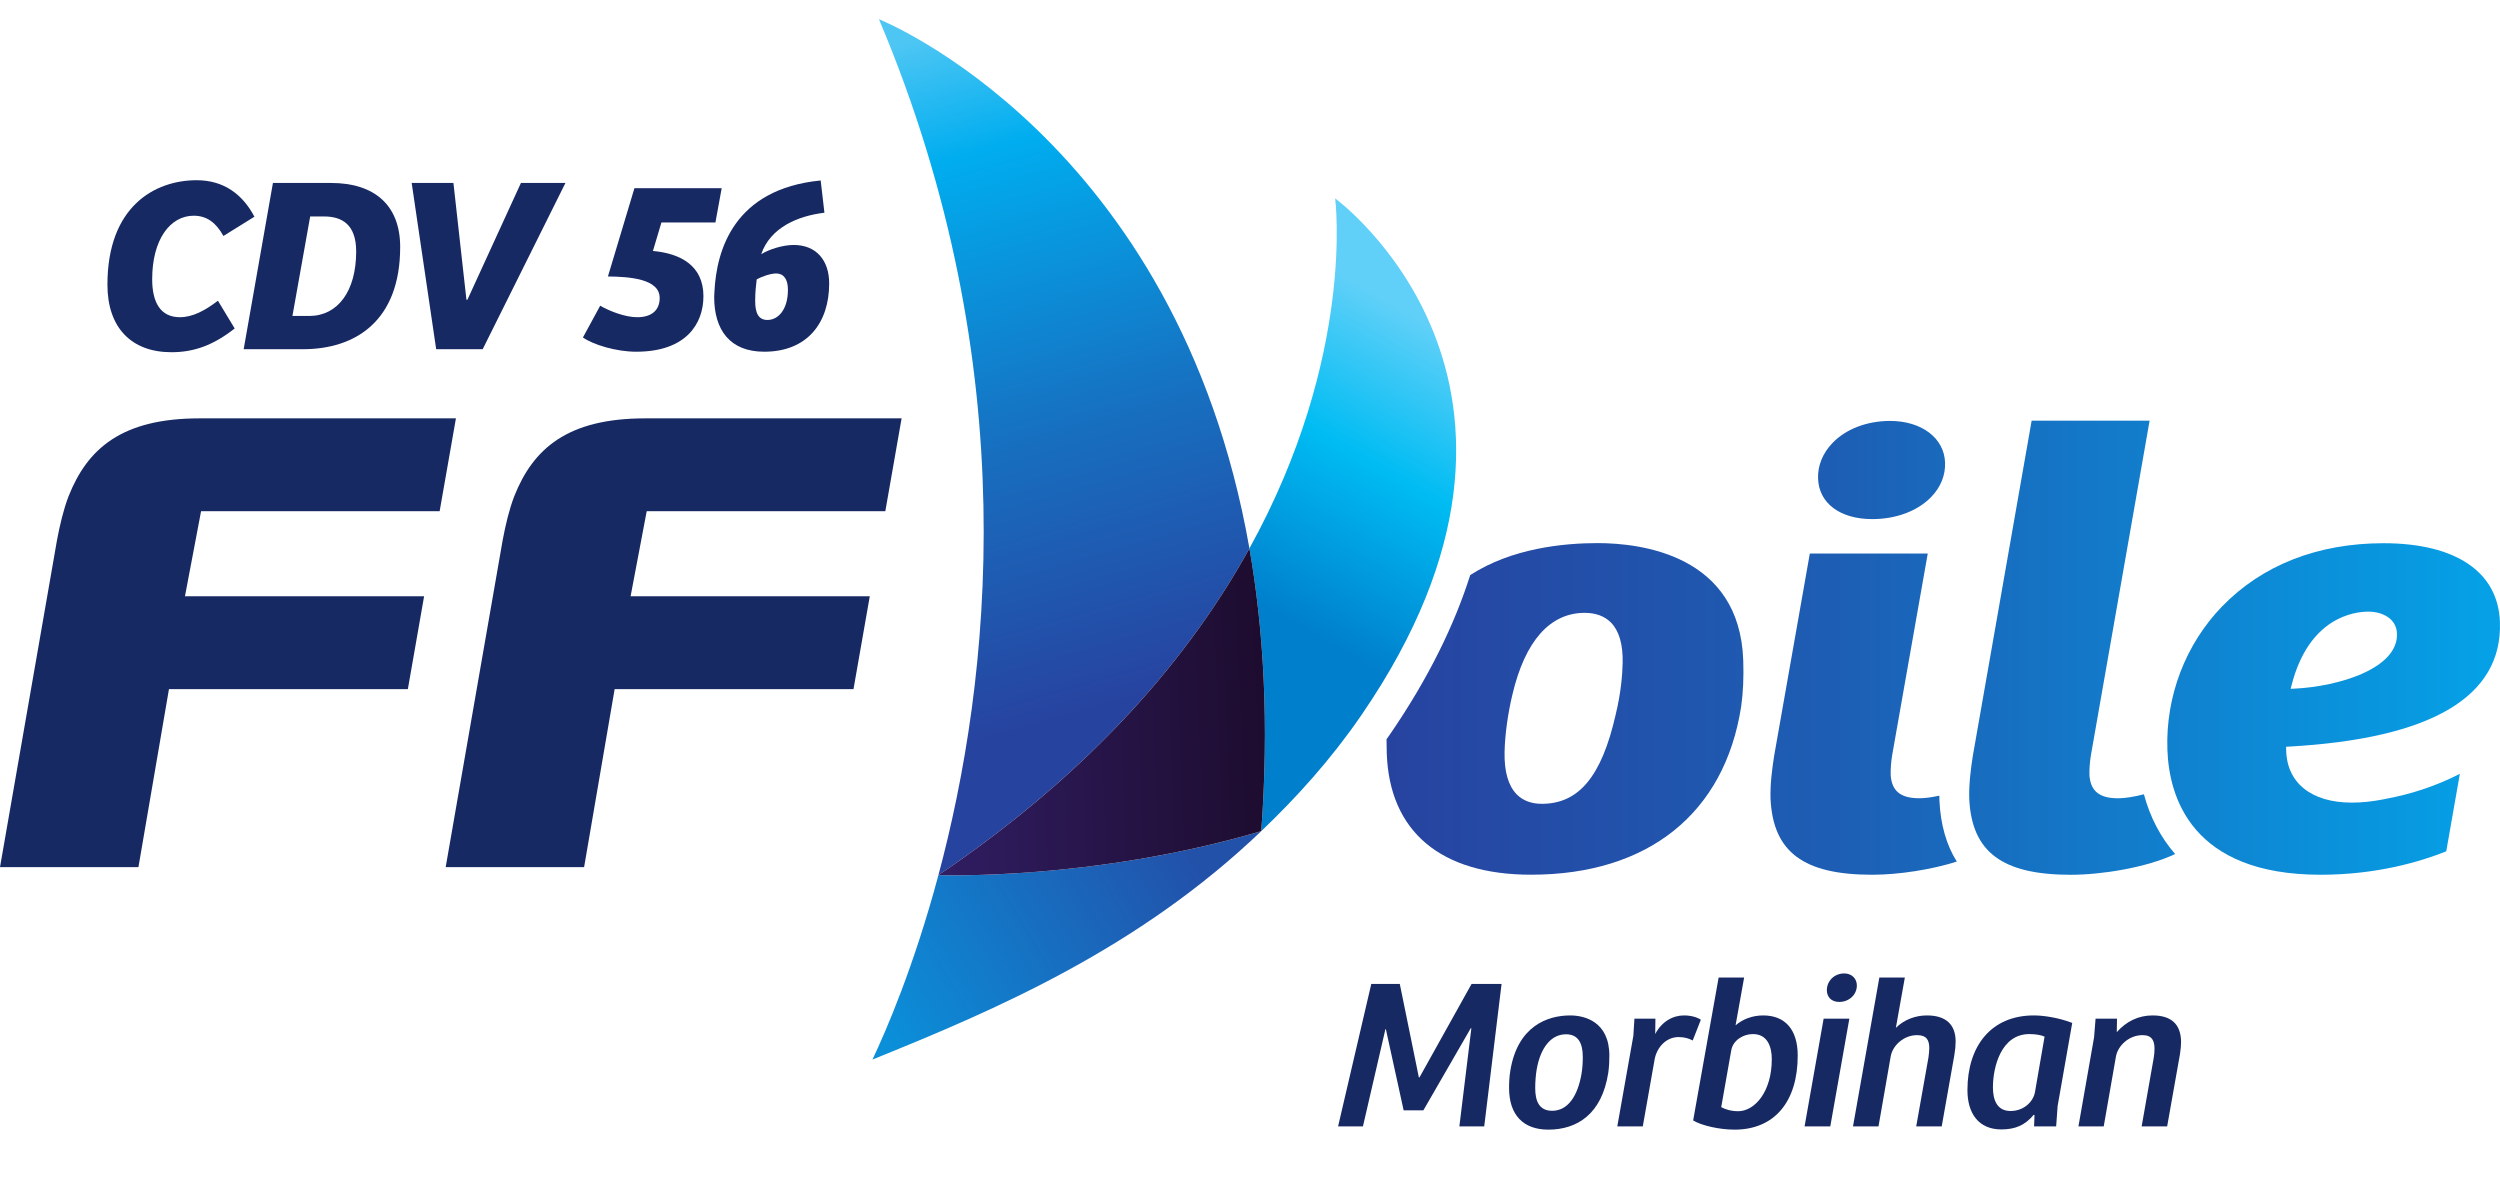
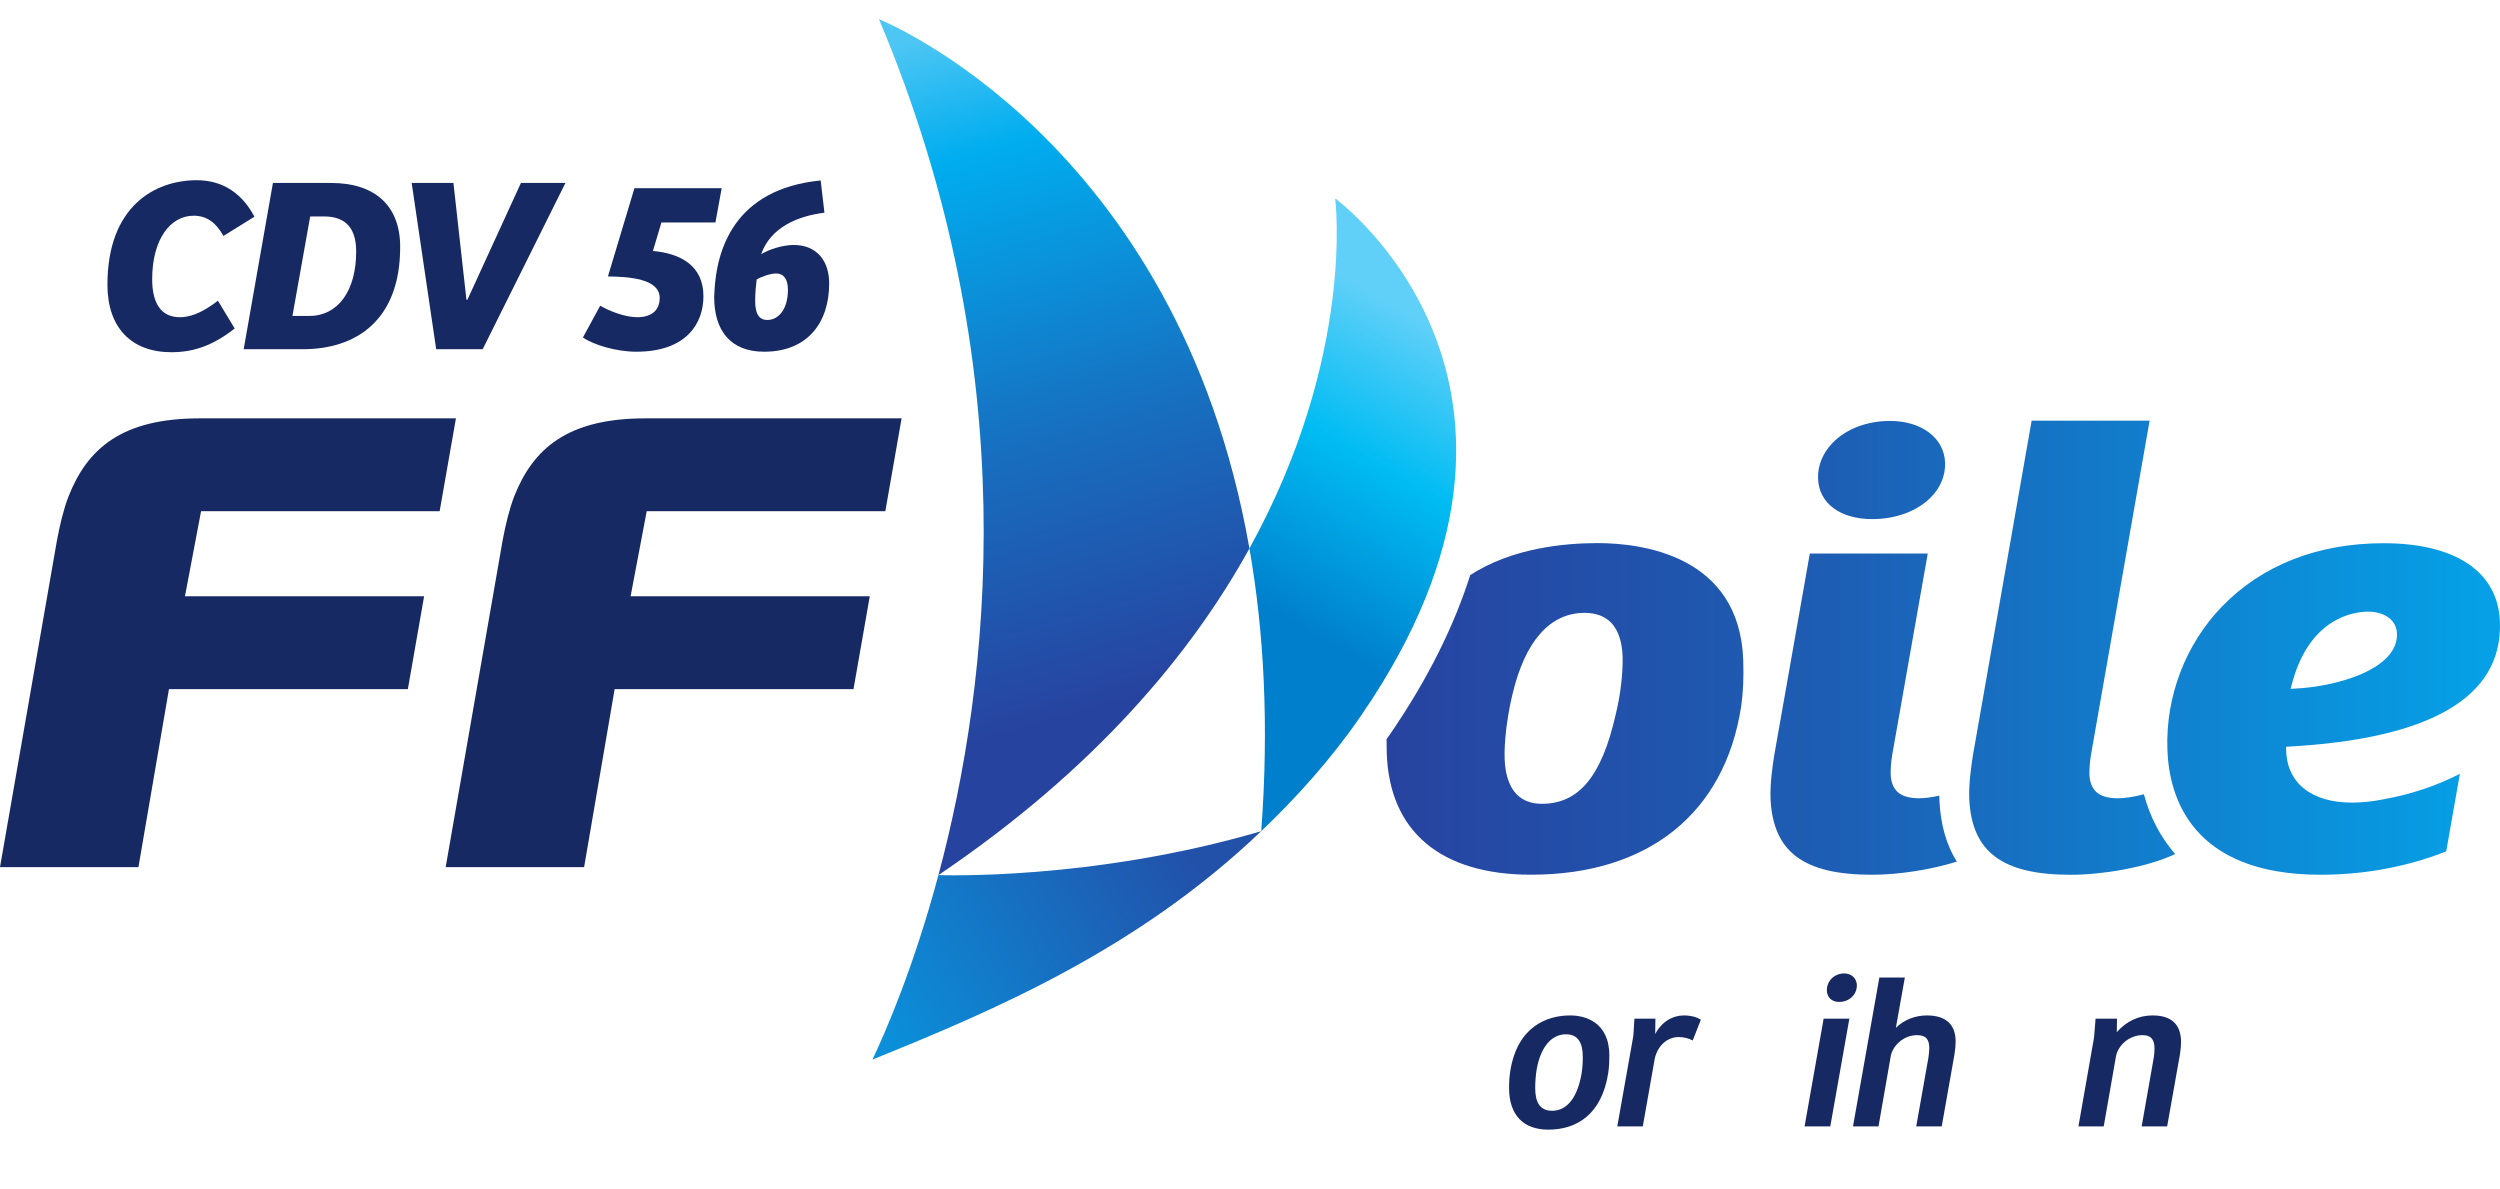
<svg xmlns="http://www.w3.org/2000/svg" id="svg833" viewBox="0 0 700 332.85">
  <defs>
    <style>      .cls-1 {        fill: url(#Dégradé_sans_nom_7);      }      .cls-2 {        fill: url(#Dégradé_sans_nom_6);      }      .cls-3 {        fill: #172963;      }      .cls-4 {        fill: url(#Dégradé_sans_nom);      }      .cls-5 {        fill: url(#Dégradé_sans_nom_9);      }      .cls-6 {        fill: url(#Dégradé_sans_nom_22);      }      .cls-7 {        fill: url(#Dégradé_sans_nom_4);      }      .cls-8 {        fill: url(#Dégradé_sans_nom_3);      }      .cls-9 {        fill: url(#Dégradé_sans_nom_5);      }      .cls-10 {        fill: url(#Dégradé_sans_nom_8);      }    </style>
    <linearGradient id="Dégradé_sans_nom" data-name="Dégradé sans nom" x1="-325.43" y1="-451.92" x2="-324.43" y2="-451.92" gradientTransform="translate(101355.82 36903.68) rotate(74.29) scale(193.25 -193.25)" gradientUnits="userSpaceOnUse">
      <stop offset="0" stop-color="#4dc6f4" />
      <stop offset=".18" stop-color="#00adef" />
      <stop offset=".6" stop-color="#176fc0" />
      <stop offset="1" stop-color="#2743a0" />
    </linearGradient>
    <linearGradient id="Dégradé_sans_nom_22" data-name="Dégradé sans nom 22" x1="-322.19" y1="-442.04" x2="-321.19" y2="-442.04" gradientTransform="translate(20807.79 45776.49) rotate(119.84) scale(91.48 -91.48)" gradientUnits="userSpaceOnUse">
      <stop offset="0" stop-color="#60d0f8" />
      <stop offset=".45" stop-color="#00bcf3" />
      <stop offset="1" stop-color="#007fcc" />
    </linearGradient>
    <linearGradient id="Dégradé_sans_nom_3" data-name="Dégradé sans nom 3" x1="-335.49" y1="-464.22" x2="-334.49" y2="-464.22" gradientTransform="translate(5120.55 -56084.89) rotate(-30.91) scale(98.78 -98.78)" gradientUnits="userSpaceOnUse">
      <stop offset="0" stop-color="#0b8fd9" />
      <stop offset="1" stop-color="#2251aa" />
    </linearGradient>
    <linearGradient id="Dégradé_sans_nom_4" data-name="Dégradé sans nom 4" x1="-328.94" y1="-465.14" x2="-327.94" y2="-465.14" gradientTransform="translate(29208.49 -44241.39) rotate(-2.19) scale(93.1 -93.1)" gradientUnits="userSpaceOnUse">
      <stop offset="0" stop-color="#301d63" />
      <stop offset="0" stop-color="#301d63" />
      <stop offset="1" stop-color="#1d0c2e" />
    </linearGradient>
    <linearGradient id="Dégradé_sans_nom_5" data-name="Dégradé sans nom 5" x1="-333.08" y1="-447.88" x2="-332.08" y2="-447.88" gradientTransform="translate(-101911.41 138154.66) rotate(-180) scale(308.06 -308.06)" gradientUnits="userSpaceOnUse">
      <stop offset="0" stop-color="#05a0e6" />
      <stop offset=".6" stop-color="#1d5eb4" />
      <stop offset="1" stop-color="#2743a0" />
    </linearGradient>
    <linearGradient id="Dégradé_sans_nom_6" data-name="Dégradé sans nom 6" x1="-333.08" y1="-447.88" x2="-332.08" y2="-447.88" gradientTransform="translate(-101909.38 138169.06) rotate(-180) scale(308.05 -308.05)" gradientUnits="userSpaceOnUse">
      <stop offset="0" stop-color="#05a0e6" />
      <stop offset=".6" stop-color="#1d5eb4" />
      <stop offset="1" stop-color="#2743a0" />
    </linearGradient>
    <linearGradient id="Dégradé_sans_nom_7" data-name="Dégradé sans nom 7" x1="-333.08" y1="-447.88" x2="-332.08" y2="-447.88" gradientTransform="translate(-101914.97 138109.76) rotate(-180) scale(308.07 -308.07)" gradientUnits="userSpaceOnUse">
      <stop offset="0" stop-color="#05a0e6" />
      <stop offset=".6" stop-color="#1d5eb4" />
      <stop offset="1" stop-color="#2743a0" />
    </linearGradient>
    <linearGradient id="Dégradé_sans_nom_8" data-name="Dégradé sans nom 8" x1="-333.08" y1="-447.88" x2="-332.08" y2="-447.88" gradientTransform="translate(-101913.94 138176.73) rotate(-180) scale(308.07 -308.07)" gradientUnits="userSpaceOnUse">
      <stop offset="0" stop-color="#05a0e6" />
      <stop offset=".6" stop-color="#1d5eb4" />
      <stop offset="1" stop-color="#2743a0" />
    </linearGradient>
    <linearGradient id="Dégradé_sans_nom_9" data-name="Dégradé sans nom 9" x1="-333.08" y1="-447.88" x2="-332.08" y2="-447.88" gradientTransform="translate(-101908.36 138167.66) rotate(-180) scale(308.05 -308.05)" gradientUnits="userSpaceOnUse">
      <stop offset="0" stop-color="#05a0e6" />
      <stop offset=".6" stop-color="#1d5eb4" />
      <stop offset="1" stop-color="#2743a0" />
    </linearGradient>
  </defs>
  <path id="path2973" class="cls-4" d="M246.11,5.38c41.33,97.81,31.13,185.6,16.65,239.65h0c44.05-29.77,70.85-62.08,87.08-91.46h0C329.69,38.66,246.23,5.43,246.11,5.38Z" />
  <path id="path2995" class="cls-6" d="M349.84,153.57c4.03,22.99,5.53,49.24,3.31,79.15h0c9.86-9.42,19.47-20,28.03-32.47h0c63.74-92.84-7.34-144.7-7.34-144.7h0s5.8,44.05-24.01,98.02" />
  <path id="path3015" class="cls-8" d="M262.76,245.03c-6.88,25.69-14.73,43.75-18.47,51.64h0c34.79-14.05,74.45-31.05,108.86-63.95h0c-47.42,13.97-90.39,12.31-90.39,12.31" />
-   <path id="path3037" class="cls-7" d="M262.76,245.03s42.97,1.66,90.39-12.31h0c2.21-29.91.72-56.17-3.31-79.15h0c-16.23,29.38-43.03,61.7-87.08,91.46" />
  <path id="path3081" class="cls-9" d="M568.86,117.78l-16.45,93.75c-.55,3.5-1.16,8.06-1.02,12.18h0c.72,14.88,9.24,21.23,28.46,21.23h0c8.54,0,21.12-1.99,29.19-5.81h0c-4.09-4.71-7.03-10.33-8.75-16.73h0c-2.91.74-5.34,1.12-7.21,1.12h0c-5.19,0-7.67-1.95-8.03-6.35h0c-.06-1.69.09-3.83.43-5.85h0l16.41-93.53h-33.03Z" />
  <path id="path3103" class="cls-2" d="M622.18,169.8c-10.23,10.58-15.82,25.18-15.31,40.05h0c.43,13.11,6.6,35.08,42.9,35.08h0c15.66,0,27.88-3.64,35.18-6.56h0l3.81-21.7c-6.34,3.26-13.43,5.68-21.05,7.07h0c-.17.03-.36.07-.54.11h0c-2.98.58-5.87.88-8.66.88h0c-11.46,0-18.33-5.62-18.4-15.03h0v-.61l.6-.03c40.03-2.21,59.97-13.94,59.27-34.87h0c-.47-14.04-12.35-22.09-32.6-22.09h0c-18.37,0-33.99,6.12-45.2,17.71M641.6,192.02c4.86-19.27,17.71-20.76,21.53-20.76h0c3.89,0,7.88,1.9,8.02,6.17h0c.16,4.48-3.29,8.39-9.95,11.3h0c-5.24,2.28-12.33,3.81-18.96,4.1h0l-.86.04.21-.84Z" />
  <g id="g9740">
    <path id="path3059" class="cls-1" d="M513.12,124.01c-2.75,2.84-4.2,6.38-4.06,10h0c.22,6.89,6.18,11.34,15.17,11.34h0c6.68,0,12.7-2.26,16.51-6.2h0c2.66-2.75,4-6.07,3.88-9.61h0c-.23-6.88-6.56-11.68-15.39-11.68h0c-6.46,0-12.33,2.24-16.11,6.15" />
-     <path id="path3125" class="cls-10" d="M506.75,154.99l-9.97,56.53c-.55,3.5-1.17,8.06-1.03,12.18h0c.73,14.88,9.24,21.23,28.46,21.23h0c7.45,0,16.65-1.44,23.7-3.69h0c-2.9-4.58-4.54-10.3-4.87-17.03h0v-.14c-.02-.43-.03-.85-.03-1.29h0c-2.2.49-4.08.73-5.58.73h0c-5.2,0-7.68-1.95-8.03-6.35h0c-.07-1.7.09-3.83.43-5.85h0l9.94-56.32h-33.03Z" />
+     <path id="path3125" class="cls-10" d="M506.75,154.99l-9.97,56.53c-.55,3.5-1.17,8.06-1.03,12.18h0c.73,14.88,9.24,21.23,28.46,21.23h0c7.45,0,16.65-1.44,23.7-3.69h0c-2.9-4.58-4.54-10.3-4.87-17.03h0v-.14c-.02-.43-.03-.85-.03-1.29h0c-2.2.49-4.08.73-5.58.73h0c-5.2,0-7.68-1.95-8.03-6.35c-.07-1.7.09-3.83.43-5.85h0l9.94-56.32h-33.03Z" />
  </g>
  <path id="path3147" class="cls-5" d="M411.66,161.03c-4.35,13.7-11.51,28.64-22.52,44.67h0c-.29.42-.61.85-.91,1.28h0c0,1.44.02,2.76.06,3.89h0c.73,21.96,15.09,34.05,40.41,34.05h0c32.77,0,54.21-17.18,58.83-47.12h0c.55-3.9.74-8.12.58-12.89h0c-.99-29.64-28.84-32.84-40.77-32.84h0c-9.47,0-23.98,1.39-35.68,8.95M424.67,222.41c-2.36-2.42-3.51-6.41-3.39-11.87h0c.1-4.82.93-10.83,2.2-16.08h0c3.52-14.95,10.51-22.86,20.22-22.86h0c3.12,0,5.6.92,7.38,2.73h0c2.28,2.33,3.38,6.12,3.26,11.28h0c-.06,3.22-.46,8.36-1.96,14.52h0c-3.92,17.25-10.29,24.94-20.68,24.94h0c-2.93,0-5.3-.9-7.04-2.66" />
  <path id="path3159" class="cls-3" d="M247.89,143.14l4.56-26h-71.8c-21.79,0-31.39,8.5-36.67,21.84-1.45,3.81-2.42,7.98-3.24,12.31l-15.95,91.51h38.76l8.55-49.85h66.88l4.56-26h-66.97l4.51-23.81h66.8Z" />
  <path id="path3163" class="cls-3" d="M123.1,143.14l4.56-26H55.86c-21.79,0-31.4,8.5-36.67,21.84-1.45,3.81-2.42,7.98-3.24,12.31L0,242.8h38.76l8.55-49.85h66.89l4.55-26H51.79l4.51-23.81h66.8Z" />
  <g>
-     <path class="cls-3" d="M412.04,275.5h8.4l-4.86,39.9h-6.96l3.36-27.48h-.18l-13.26,22.98h-5.52l-4.98-22.74h-.12l-6.3,27.24h-6.96l9.3-39.9h7.98l5.34,26.16h.18l14.58-26.16Z" />
    <path class="cls-3" d="M439.64,284.32c4.08,0,10.98,1.74,10.98,11.28,0,1.32-.06,3.06-.3,4.74-1.8,11.7-8.82,15.96-16.8,15.96-7.02,0-10.98-4.14-10.98-11.64,0-1.5.06-3.12.36-4.92,2.04-12.42,10.38-15.42,16.74-15.42ZM442.82,300.7c.3-1.8.36-3.42.36-4.8,0-3.84-1.32-6.3-4.68-6.3-4.38,0-7.2,4.02-8.22,9.78-.3,1.74-.42,3.66-.42,5.28,0,3.6,1.08,6.36,4.74,6.36,4.38,0,7.14-4.08,8.22-10.32Z" />
    <path class="cls-3" d="M459.98,315.4h-7.14l4.5-25.38.3-4.8h5.88l-.06,4.32c1.8-3.48,4.92-5.22,8.04-5.22,1.92,0,3.66.48,4.74,1.2l-2.28,5.82c-1.08-.6-2.4-.96-3.96-.96-3.24,0-5.88,2.52-6.66,6l-3.36,19.02Z" />
-     <path class="cls-3" d="M481.22,273.7h7.14l-2.4,13.38c2.04-1.74,4.74-2.76,7.74-2.76,6.12,0,9.66,3.96,9.66,11.22,0,12.84-6.42,20.76-17.7,20.76-4.2,0-9.24-1.14-11.58-2.58l7.14-40.02ZM481.94,310c1.08.6,2.76,1.14,4.74,1.14,4.62,0,9.42-5.4,9.42-14.58,0-3.36-1.14-7.02-5.28-7.02-2.82,0-5.58,1.8-6.06,4.5l-2.82,15.96Z" />
    <path class="cls-3" d="M505.28,315.4l5.34-30.18h7.2l-5.34,30.18h-7.2ZM516.38,272.56c2.16,0,3.54,1.5,3.54,3.36,0,2.64-2.22,4.62-4.92,4.62-2.22,0-3.48-1.38-3.48-3.3,0-2.58,2.1-4.68,4.86-4.68Z" />
    <path class="cls-3" d="M518.84,315.4l7.38-41.7h7.14l-2.52,14.1c2.4-2.4,5.64-3.48,8.7-3.48,5.22,0,8.04,2.46,8.04,7.32,0,1.02-.12,2.4-.36,3.78l-3.54,19.98h-7.14l3.42-19.26c.12-.9.24-1.86.24-2.64,0-2.22-.72-3.66-3.42-3.66-3.72,0-6.84,2.88-7.38,5.94l-3.42,19.62h-7.14Z" />
-     <path class="cls-3" d="M576.14,309.64l-.42,5.76h-6.18l.12-3.18c-.12,0-.12-.06-.24-.06-2.4,2.88-5.1,4.08-9.06,4.08-6.36,0-9.48-4.5-9.48-10.98,0-12.42,6.66-20.94,18.6-20.94,2.46,0,6.72.54,10.74,2.1l-4.08,23.22ZM572.48,290.26c-.84-.42-2.46-.72-4.26-.72-7.86,0-10.2,9.12-10.2,14.94,0,3.48,1.14,6.6,4.92,6.6s6.36-2.64,6.84-5.22l2.7-15.6Z" />
    <path class="cls-3" d="M581.96,315.4l4.38-24.96.42-5.22h6l-.06,3.78c2.64-3,6.06-4.68,10.02-4.68,5.1,0,7.92,2.34,7.98,7.38,0,.9-.12,2.34-.3,3.42l-3.6,20.28h-7.14l3.36-19.08c.18-.96.24-1.8.24-2.7,0-2.16-.66-3.78-3.36-3.78-3.78,0-6.9,2.94-7.44,6l-3.42,19.56h-7.08Z" />
  </g>
  <g>
    <path class="cls-3" d="M61.02,84.2l4.69,7.77c-5.88,4.62-11.27,6.65-17.71,6.65-11.2,0-17.92-6.86-17.92-18.9,0-21.98,13.3-29.26,24.99-29.26,7.77,0,12.95,4.13,16.17,10.22l-8.68,5.39c-2.1-3.78-4.69-5.67-8.33-5.67-6.58,0-11.62,6.65-11.62,17.78,0,6.58,2.38,10.64,7.77,10.64,3.57,0,7.07-1.89,10.64-4.62Z" />
    <path class="cls-3" d="M76.42,51.23h16.31c12.11,0,19.32,6.23,19.32,17.92,0,20.72-12.53,28.63-27.23,28.63h-16.59l8.19-46.55ZM81.88,88.47h4.69c8.05,0,13.16-7,13.16-18.06,0-7.63-4.06-9.8-8.96-9.8h-3.92l-4.97,27.86Z" />
    <path class="cls-3" d="M122.13,97.78l-6.86-46.55h11.69l3.64,32.69h.28l14.98-32.69h12.46l-23.17,46.55h-13.02Z" />
    <path class="cls-3" d="M177.64,52.7h24.43l-1.75,9.59h-15.12l-2.38,7.98c7.77.7,14.14,4.13,14.14,12.67,0,7.63-4.76,15.54-18.83,15.54-5.6,0-12.04-1.96-14.91-3.99l4.83-8.89c2.66,1.54,7,3.22,10.36,3.22,4.13,0,6.3-2.03,6.3-5.39,0-5.46-8.75-5.95-14.49-6.02l7.42-24.71Z" />
    <path class="cls-3" d="M230.84,59.56c-7.49.91-15.12,4.13-17.71,11.62,2.24-1.4,6.09-2.59,9.1-2.59,6.3,0,9.94,4.27,9.94,10.78,0,10.99-6.09,19.11-18.2,19.11-9.59,0-14-6.09-14-15.33,0-.49.07-.98.07-1.47.56-11.55,5.39-28.77,29.75-31.15l1.05,9.03ZM217.33,76.57c-1.54,0-4.06.84-5.46,1.68-.21,1.75-.42,3.57-.42,6.02,0,3.36.91,5.32,3.43,5.32,2.94,0,5.74-2.8,5.74-8.47,0-2.94-1.19-4.55-3.29-4.55Z" />
  </g>
</svg>